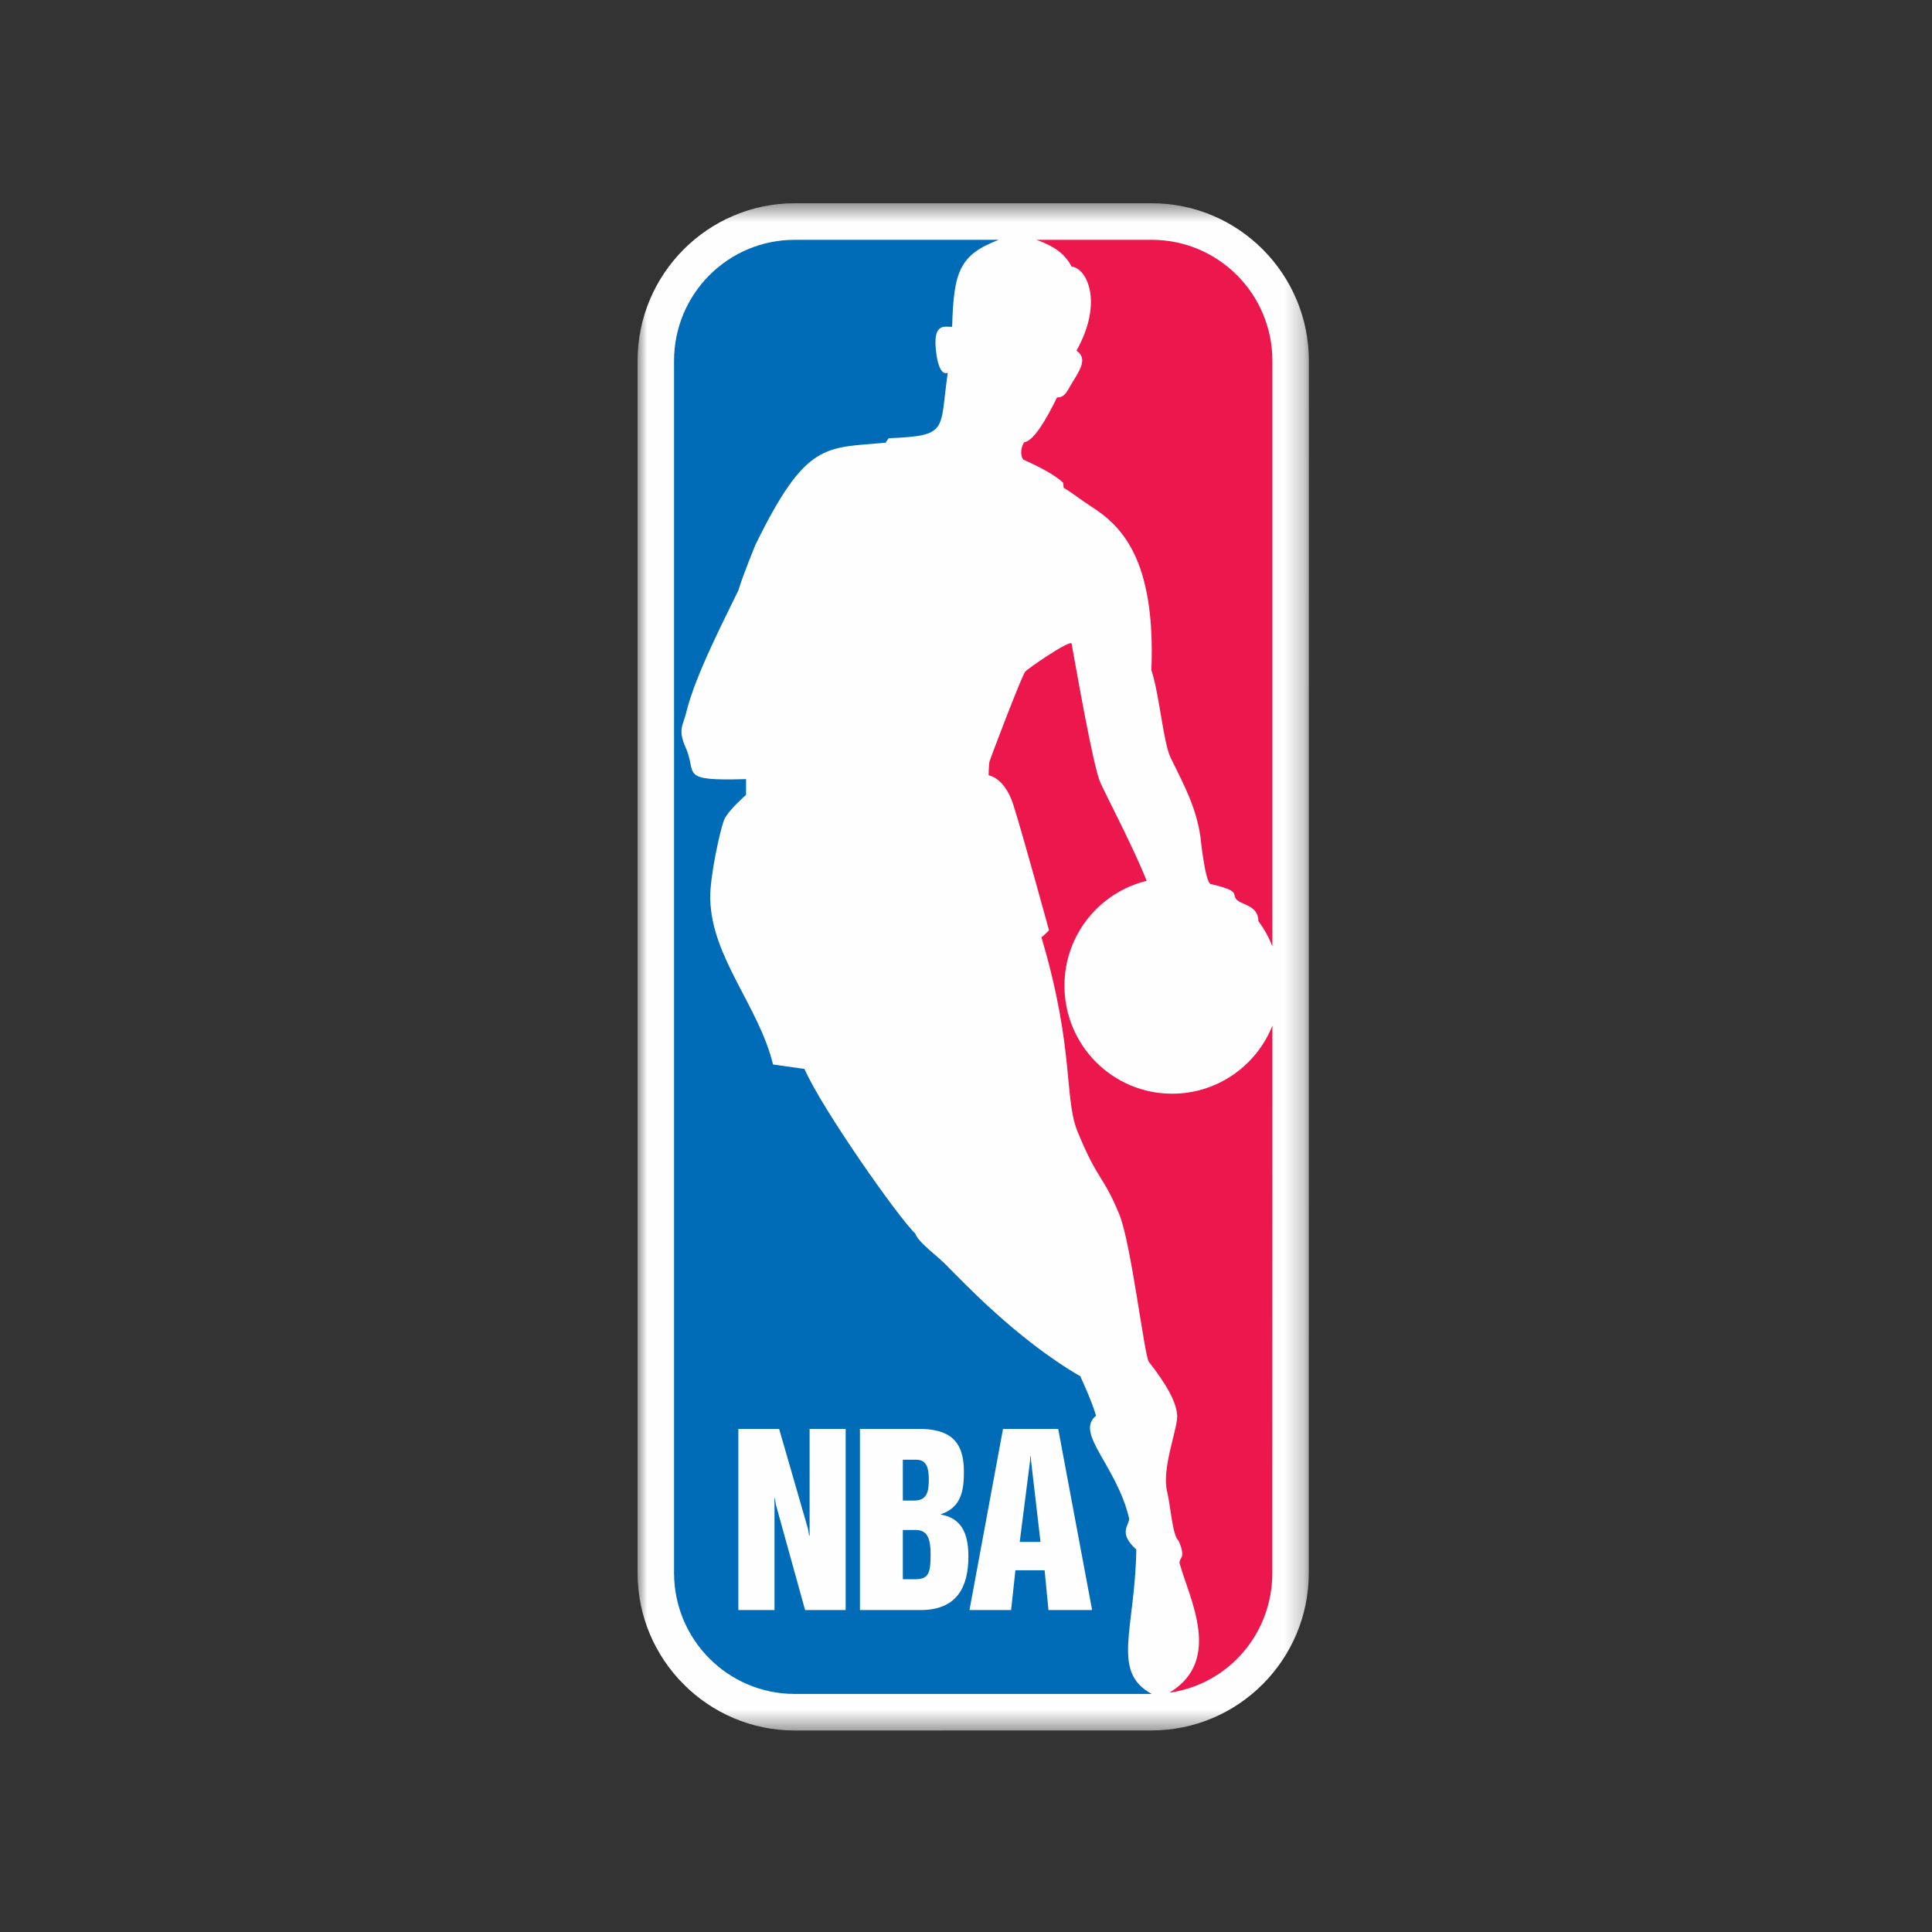
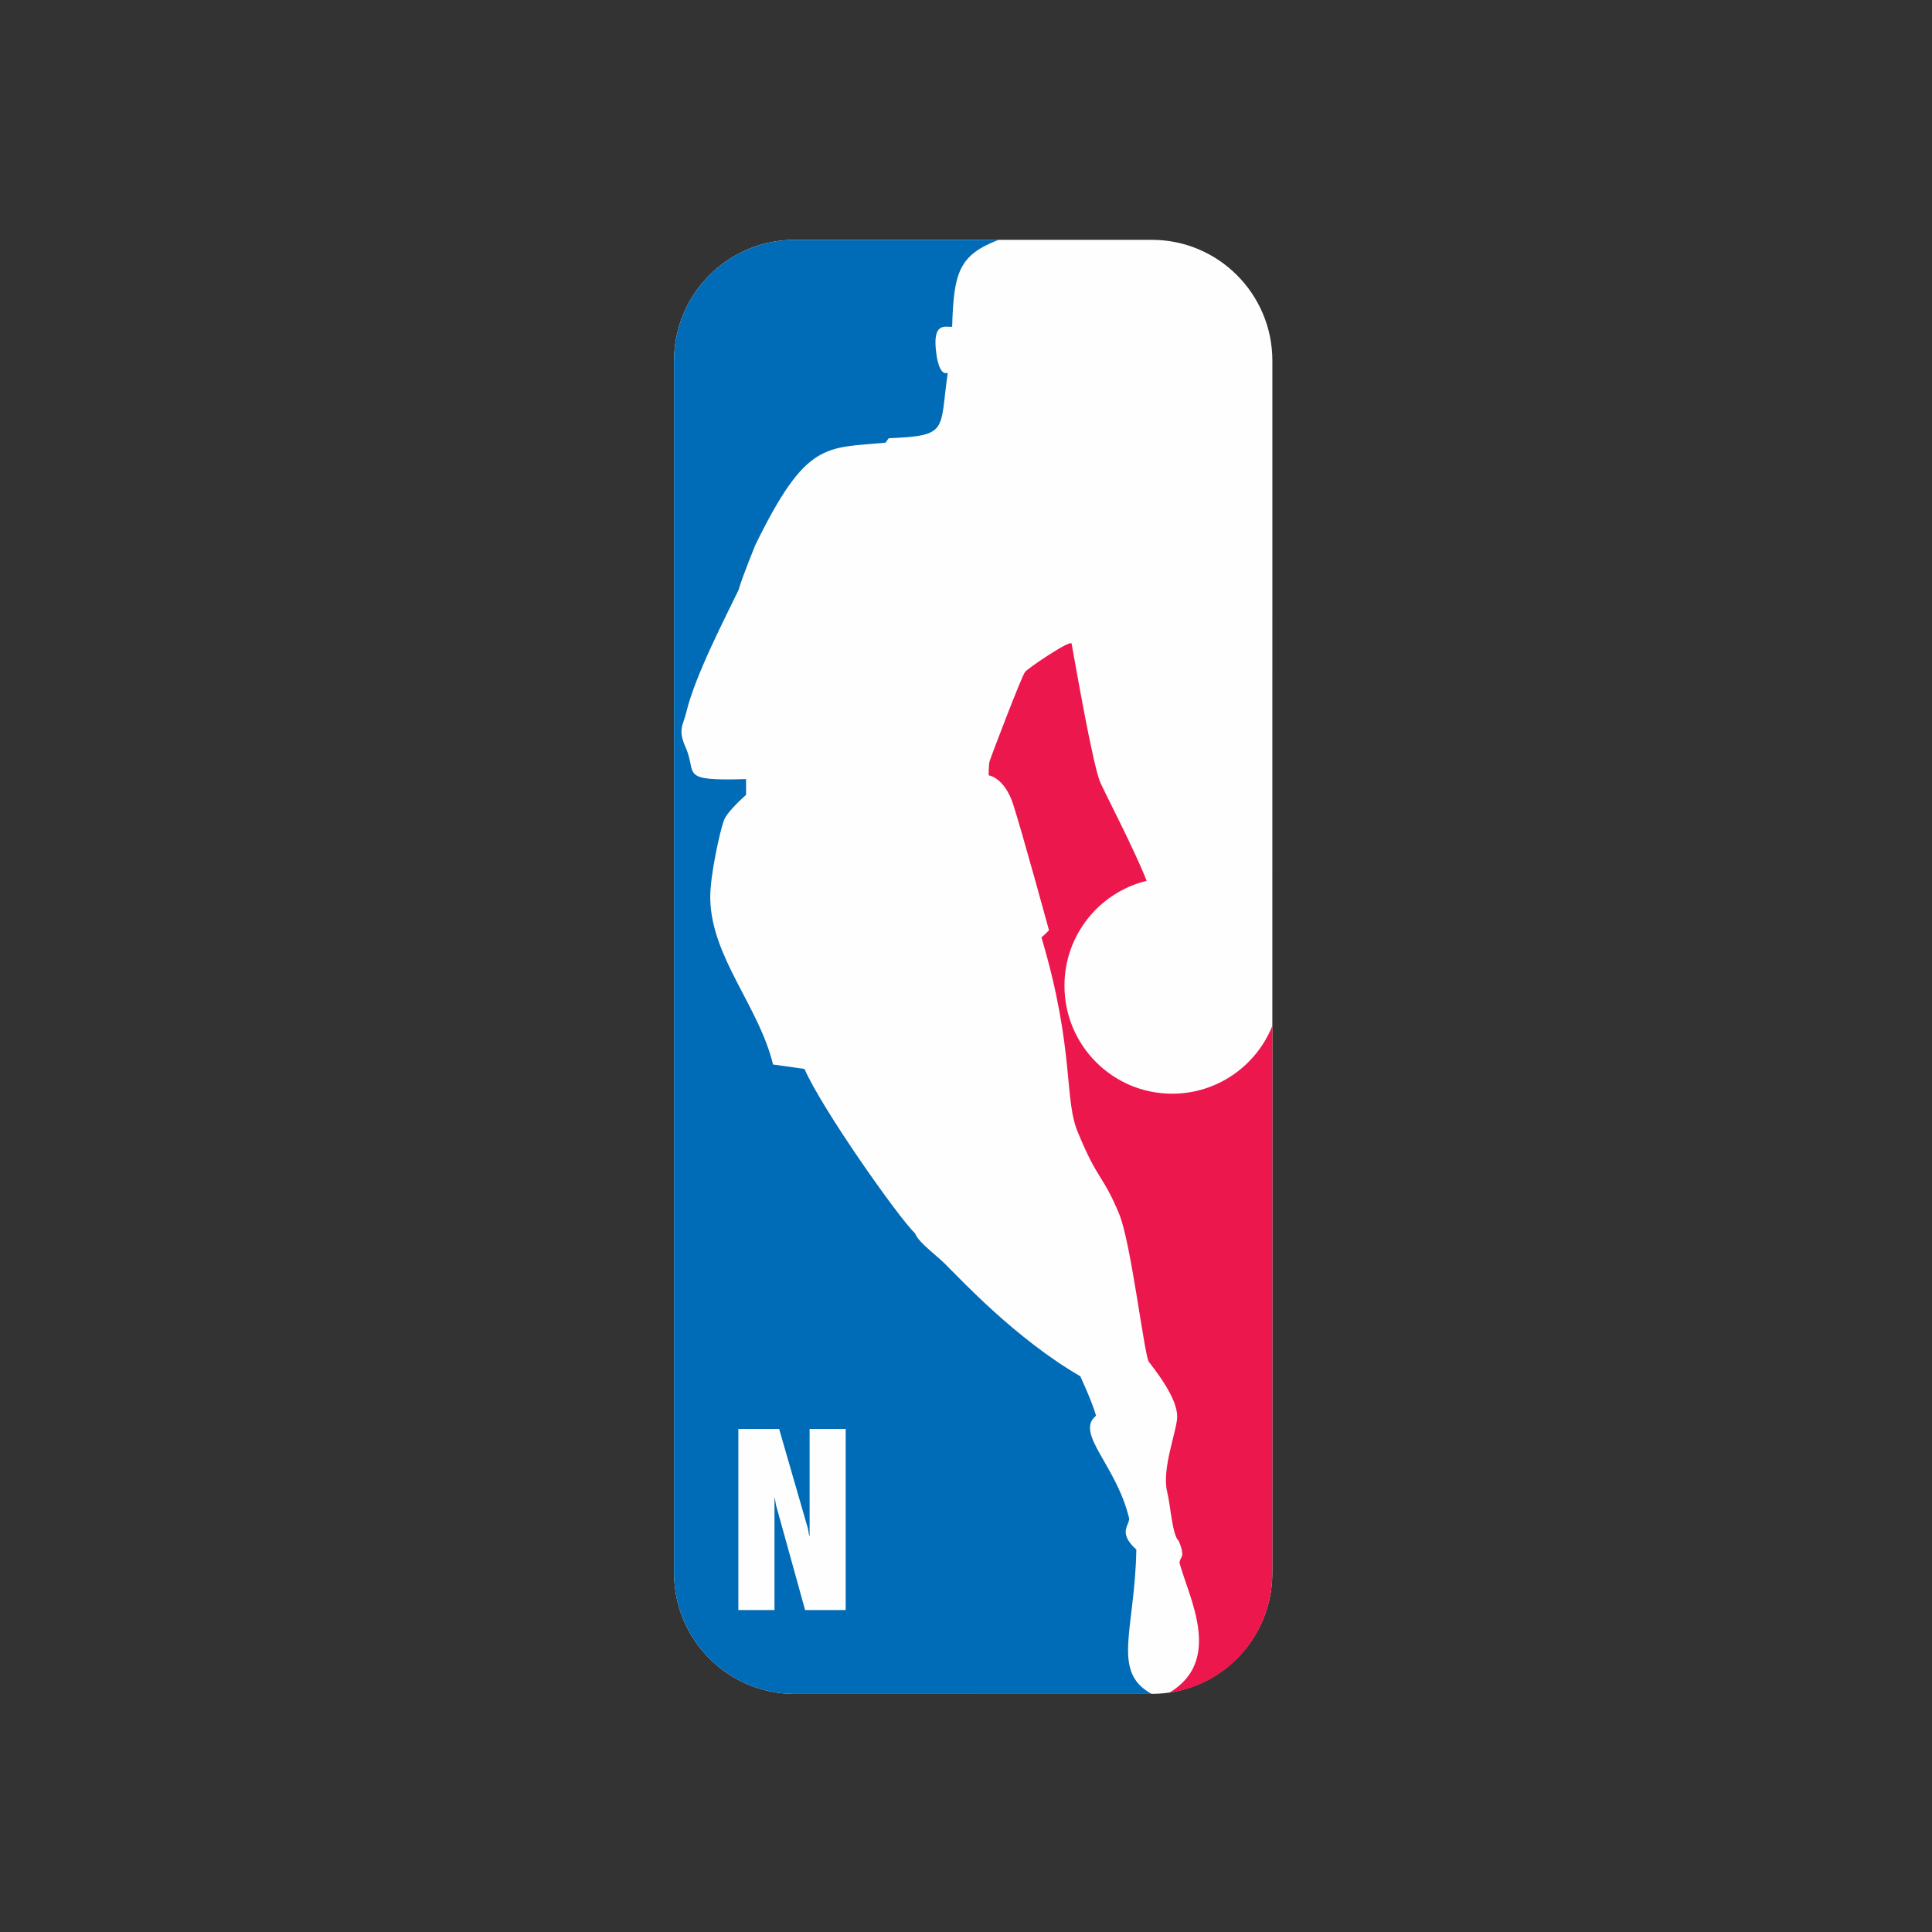
<svg xmlns="http://www.w3.org/2000/svg" width="100" height="100" viewBox="0 0 100 100" fill="none">
  <rect x="0" y="0" width="100" height="100" fill="#333333" stroke="none" />
  <g id="League / NBA">
    <g id="logo">
      <g id="Group 3">
        <mask id="mask0_502_11501" style="mask-type:luminance" maskUnits="userSpaceOnUse" x="33" y="10" width="35" height="80">
-           <path id="Clip 2" fill-rule="evenodd" clip-rule="evenodd" d="M33 10.52H67.747V89.571H33V10.52Z" fill="white" />
-         </mask>
+           </mask>
        <g mask="url(#mask0_502_11501)">
          <path id="Fill 1" fill-rule="evenodd" clip-rule="evenodd" d="M59.613 10.52H41.136C36.65 10.52 33 14.178 33 18.674V81.415C33 85.912 36.65 89.571 41.136 89.571C41.136 89.571 59.562 89.567 59.605 89.567C64.092 89.567 67.743 85.909 67.743 81.412L67.747 18.675C67.747 14.178 64.098 10.52 59.613 10.52Z" fill="#FEFEFE" />
        </g>
      </g>
      <path id="Fill 4" fill-rule="evenodd" clip-rule="evenodd" d="M59.605 87.674C63.053 87.674 65.855 84.891 65.855 81.412L65.858 18.674C65.858 15.214 63.061 12.413 59.613 12.413H41.136C37.684 12.413 34.889 15.214 34.889 18.674V81.414C34.889 84.871 37.684 87.678 41.136 87.678L59.605 87.674Z" fill="#FEFEFE" />
      <path id="Fill 6" fill-rule="evenodd" clip-rule="evenodd" d="M58.44 78.579C57.79 75.84 55.611 74.174 56.733 73.276C56.458 72.363 55.901 71.228 55.923 71.239C52.538 69.282 49.642 66.121 49.154 65.664C48.569 65.013 47.559 64.361 47.365 63.838C46.552 63.088 42.549 57.413 41.64 55.328L40.012 55.098C39.282 52.087 36.824 49.555 36.762 46.523C36.734 45.377 37.281 42.935 37.477 42.445C37.671 41.958 38.616 41.143 38.616 41.143V40.326C35.083 40.431 36.104 40.069 35.491 38.696C35.066 37.741 35.367 37.533 35.522 36.868C35.988 34.932 37.571 31.911 38.224 30.544C38.42 29.858 39.102 28.195 39.102 28.195C41.738 22.814 42.715 23.207 45.835 22.913L45.999 22.683C49.132 22.552 48.622 22.305 49.056 19.293C48.6 19.488 48.471 18.347 48.471 18.347C48.218 16.617 48.943 16.945 49.283 16.912C49.363 14.088 49.642 13.196 51.693 12.413H41.136C37.684 12.413 34.889 15.214 34.889 18.675V81.414C34.889 84.871 37.684 87.678 41.136 87.678H59.613C57.498 86.535 58.749 84.348 58.816 80.205C57.821 79.309 58.489 78.936 58.44 78.579Z" fill="#006BB6" />
-       <path id="Fill 8" fill-rule="evenodd" clip-rule="evenodd" d="M55.056 25.247C55.611 25.586 55.906 25.848 56.478 26.215C57.974 27.171 59.831 28.86 59.595 34.685C60.02 35.956 60.206 38.455 60.605 39.25C61.385 40.816 61.905 41.825 62.133 43.294C62.133 43.294 62.361 45.593 62.654 45.756C64.214 46.113 63.761 46.261 63.987 46.539C64.23 46.848 65.136 46.84 65.133 47.675C65.447 48.094 65.678 48.524 65.858 48.983V18.675C65.858 15.214 63.062 12.413 59.613 12.413H53.646C54.604 12.755 55.138 13.162 55.466 13.799C56.23 13.864 57.141 15.595 55.721 18.148C56.341 18.575 55.856 19.211 55.414 19.948C55.27 20.173 55.123 20.597 54.713 20.569C54.153 21.716 53.504 22.823 53.018 22.889C52.871 23.067 52.765 23.565 52.976 23.794C53.708 24.119 54.591 24.564 55.028 24.987L55.056 25.247Z" fill="#EC174C" />
      <path id="Fill 10" fill-rule="evenodd" clip-rule="evenodd" d="M60.545 87.603C63.279 85.939 61.581 82.784 61.059 80.925C61.031 80.822 61.112 80.684 61.158 80.598C61.295 80.344 61.002 79.749 61.002 79.749C60.677 79.458 60.586 77.915 60.411 77.208C60.117 76.034 60.931 74.014 60.931 73.328C60.931 72.644 60.411 71.695 59.467 70.491C59.239 70.23 58.548 64.347 57.937 62.86C57.092 60.805 56.831 61.132 55.823 58.685C55.042 56.957 55.66 54.414 53.903 48.511C53.911 48.54 54.296 48.152 54.296 48.152C54.296 48.152 52.896 43.033 52.441 41.63C51.984 40.228 51.17 40.13 51.17 40.13C51.17 40.13 51.178 39.56 51.219 39.412C51.284 39.184 52.912 34.916 53.057 34.782C53.067 34.685 55.419 33.076 55.466 33.315C55.66 34.359 56.572 39.674 56.961 40.522C57.351 41.37 58.717 43.979 59.351 45.592C56.908 46.184 55.096 48.391 55.096 51.021C55.096 54.108 57.591 56.61 60.671 56.61C63.02 56.61 65.039 55.151 65.859 53.087L65.855 81.413C65.855 84.561 63.596 87.141 60.603 87.603H60.545Z" fill="#EC174C" />
      <path id="Fill 12" fill-rule="evenodd" clip-rule="evenodd" d="M38.217 73.961H40.328L41.816 79.112L41.883 79.486H41.905V73.961H43.772V83.337H41.672L40.159 77.876L40.106 77.538H40.087V83.337H38.217V73.961Z" fill="#FEFEFE" />
-       <path id="Fill 14" fill-rule="evenodd" clip-rule="evenodd" d="M46.731 77.669H47.323C48.003 77.669 48.074 77.163 48.074 76.578C48.074 75.92 47.934 75.554 47.406 75.554H46.731V77.669ZM46.731 81.741H47.371C48.086 81.741 48.167 81.389 48.167 80.459C48.167 79.818 48.086 79.193 47.418 79.193H46.731V81.741ZM44.51 73.96H47.563C49.132 73.96 49.892 74.558 49.892 76.167C49.892 77.152 49.754 78.02 48.71 78.372V78.396C49.765 78.583 50.124 79.37 50.124 80.555C50.124 82.128 49.552 83.337 47.634 83.337H44.51V73.96Z" fill="#FEFEFE" />
-       <path id="Fill 16" fill-rule="evenodd" clip-rule="evenodd" d="M53.318 75.594L52.781 79.808H53.856L53.366 75.594L53.355 75.376H53.331L53.318 75.594ZM51.916 73.96H54.773L56.528 83.337H54.268L54.069 81.277H52.557L52.335 83.337H50.18L51.916 73.96Z" fill="#FEFEFE" />
    </g>
  </g>
</svg>